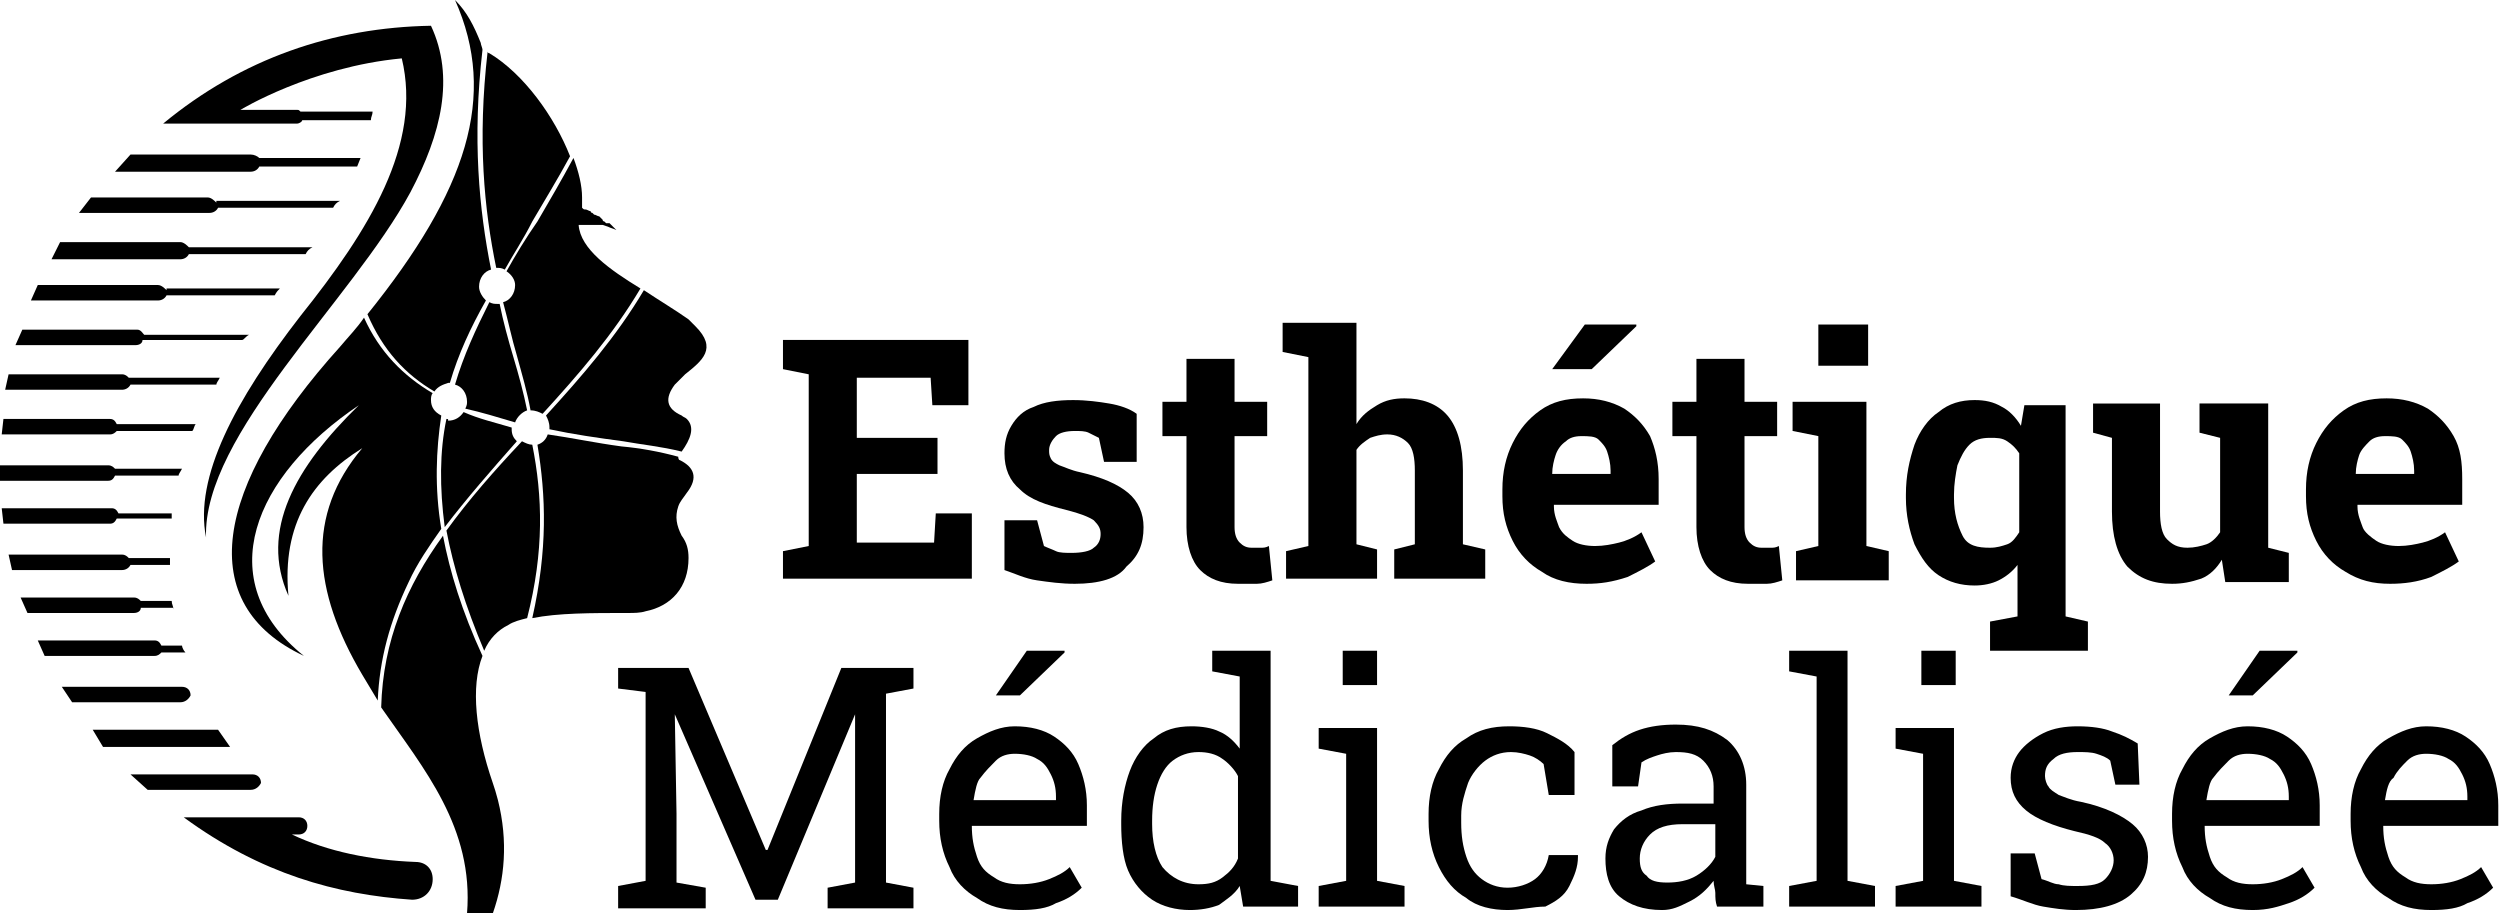
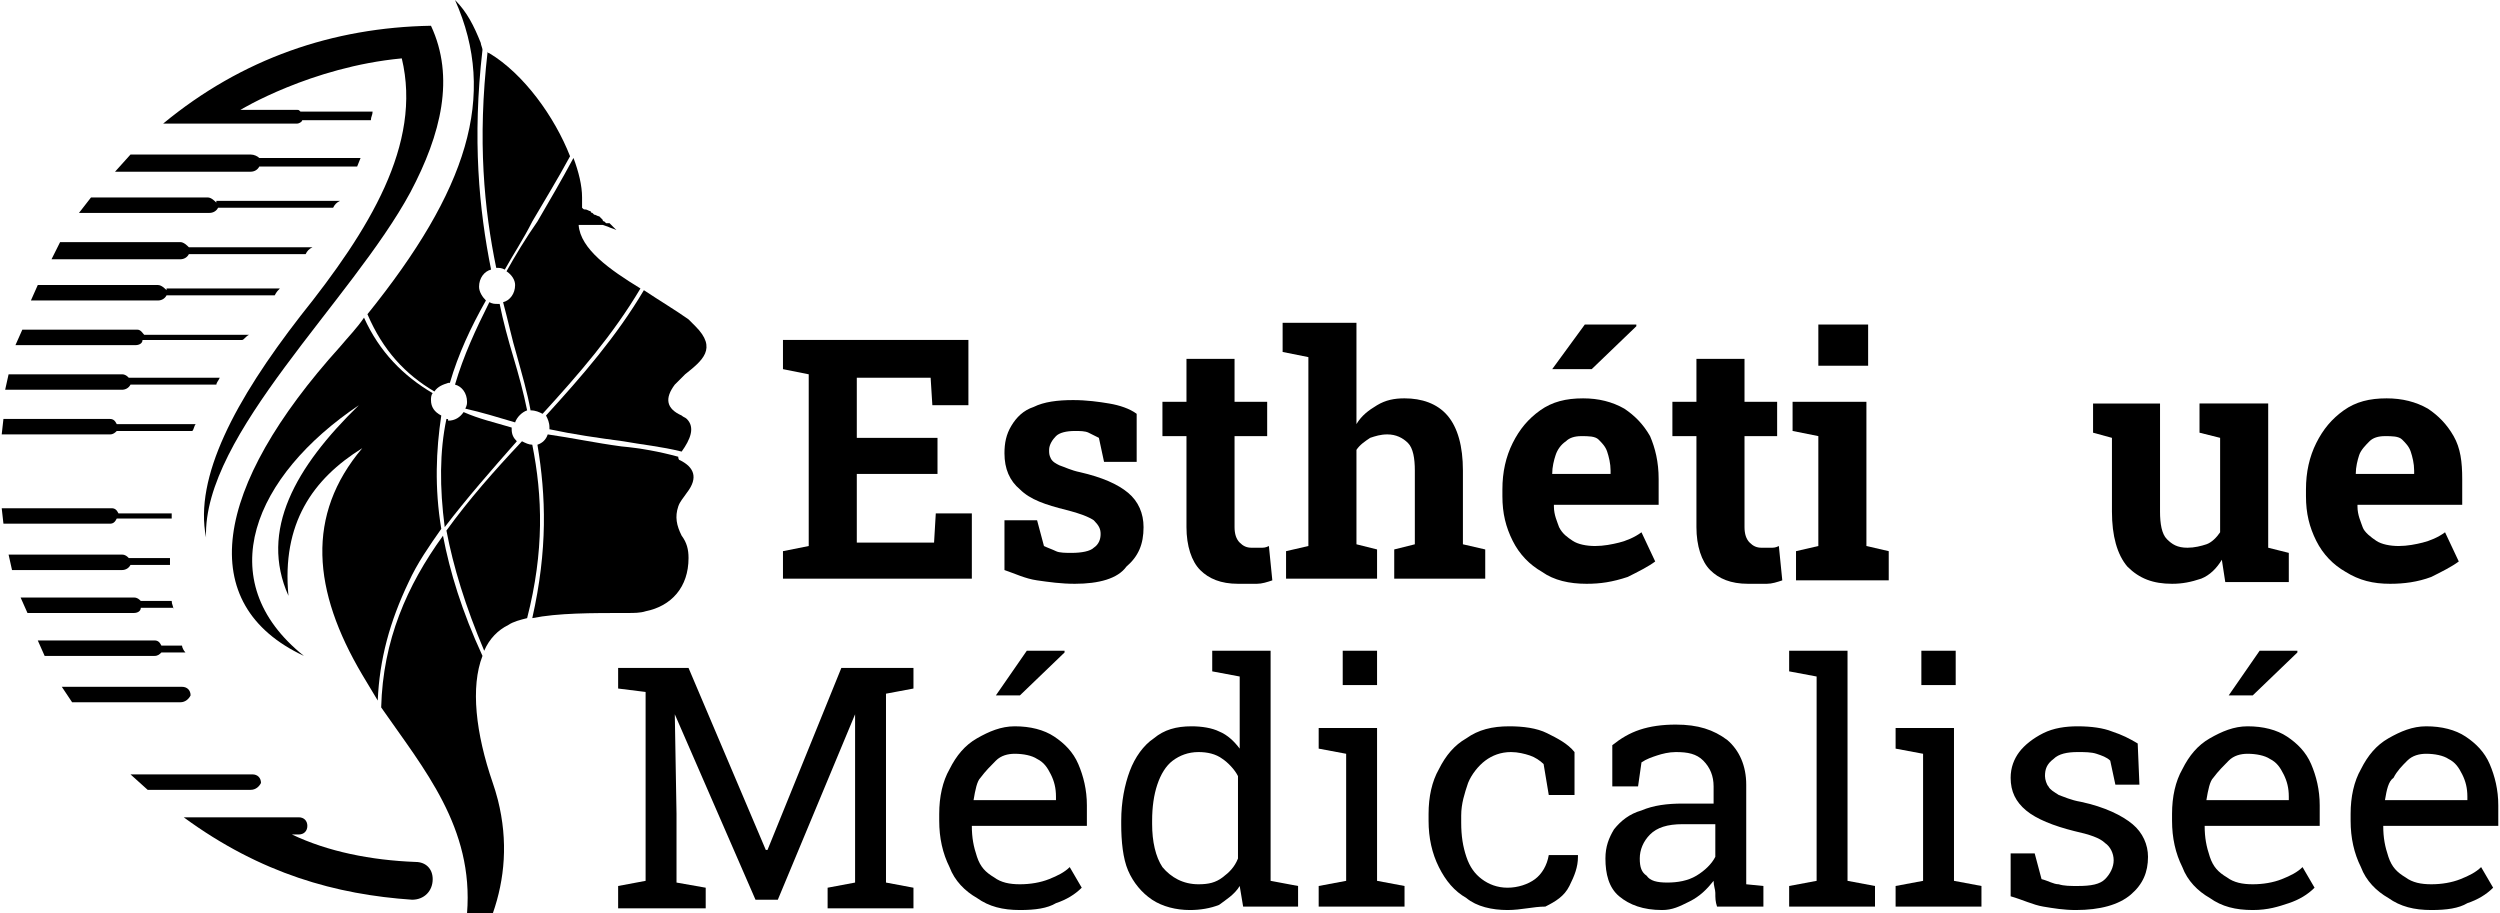
<svg xmlns="http://www.w3.org/2000/svg" version="1.1" id="Layer_1" x="0px" y="0px" width="145.6px" height="53.2px" viewBox="0 0 145.6 53.2" style="enable-background:new 0 0 145.6 53.2;" xml:space="preserve">
  <g>
    <g>
      <path d="M45.6,33.8v-1.7l1.5-0.3v-10l-1.5-0.3v-1.7h10.8v3.8h-2.1L54.2,22h-4.3v3.5h4.7v2.1h-4.7v4h4.5l0.1-1.7h2.1v3.8H45.6z" />
      <path d="M62.6,34c-0.8,0-1.5-0.1-2.2-0.2c-0.7-0.1-1.3-0.4-1.9-0.6l0-2.9h1.9l0.4,1.5c0.2,0.1,0.5,0.2,0.7,0.3s0.6,0.1,0.9,0.1    c0.6,0,1.1-0.1,1.3-0.3c0.3-0.2,0.4-0.5,0.4-0.8c0-0.3-0.1-0.5-0.4-0.8c-0.3-0.2-0.8-0.4-1.6-0.6c-1.2-0.3-2.1-0.6-2.7-1.2    c-0.6-0.5-0.9-1.2-0.9-2.1c0-0.6,0.1-1.1,0.4-1.6c0.3-0.5,0.7-0.9,1.3-1.1c0.6-0.3,1.4-0.4,2.3-0.4c0.8,0,1.5,0.1,2.1,0.2    c0.6,0.1,1.2,0.3,1.6,0.6l0,2.8h-1.9l-0.3-1.4c-0.2-0.1-0.4-0.2-0.6-0.3s-0.5-0.1-0.8-0.1c-0.5,0-0.9,0.1-1.1,0.3    s-0.4,0.5-0.4,0.8c0,0.2,0,0.3,0.1,0.5c0.1,0.2,0.3,0.3,0.5,0.4c0.3,0.1,0.7,0.3,1.2,0.4c1.3,0.3,2.2,0.7,2.8,1.2    c0.6,0.5,0.9,1.2,0.9,2c0,1-0.3,1.7-1,2.3C65.1,33.7,64,34,62.6,34z" />
      <path d="M72.1,34c-1,0-1.7-0.3-2.2-0.8c-0.5-0.5-0.8-1.4-0.8-2.5v-5.3h-1.4v-2h1.4v-2.5h2.8v2.5h1.9v2h-1.9v5.3    c0,0.4,0.1,0.7,0.3,0.9c0.2,0.2,0.4,0.3,0.7,0.3c0.2,0,0.3,0,0.5,0c0.2,0,0.3,0,0.5-0.1l0.2,2c-0.3,0.1-0.6,0.2-0.9,0.2    C72.8,34,72.5,34,72.1,34z" />
      <path d="M74.9,33.8v-1.7l1.3-0.3v-11l-1.5-0.3v-1.7h4.3v5.9c0.3-0.5,0.7-0.8,1.2-1.1c0.5-0.3,1-0.4,1.6-0.4c1,0,1.9,0.3,2.5,1    c0.6,0.7,0.9,1.8,0.9,3.2v4.3l1.3,0.3v1.7h-5.3v-1.7l1.2-0.3v-4.3c0-0.7-0.1-1.3-0.4-1.6c-0.3-0.3-0.7-0.5-1.2-0.5    c-0.4,0-0.7,0.1-1,0.2c-0.3,0.2-0.6,0.4-0.8,0.7v5.5l1.2,0.3v1.7H74.9z" />
      <path d="M92.4,34c-1,0-1.9-0.2-2.6-0.7c-0.7-0.4-1.3-1-1.7-1.8c-0.4-0.8-0.6-1.6-0.6-2.6v-0.4c0-1,0.2-1.9,0.6-2.7    c0.4-0.8,0.9-1.4,1.6-1.9s1.5-0.7,2.5-0.7c0.9,0,1.7,0.2,2.4,0.6c0.6,0.4,1.1,0.9,1.5,1.6c0.3,0.7,0.5,1.5,0.5,2.5v1.5h-6.1l0,0.1    c0,0.5,0.2,0.9,0.3,1.2c0.2,0.4,0.5,0.6,0.8,0.8c0.3,0.2,0.8,0.3,1.3,0.3c0.5,0,1-0.1,1.4-0.2c0.4-0.1,0.9-0.3,1.3-0.6l0.8,1.7    c-0.4,0.3-1,0.6-1.6,0.9C93.9,33.9,93.2,34,92.4,34z M90.4,27.6h3.4v-0.2c0-0.4-0.1-0.8-0.2-1.1s-0.3-0.5-0.5-0.7    c-0.2-0.2-0.6-0.2-1-0.2c-0.4,0-0.7,0.1-0.9,0.3c-0.3,0.2-0.5,0.5-0.6,0.8C90.5,26.8,90.4,27.2,90.4,27.6L90.4,27.6z M90.4,21.5    l1.9-2.6h3l0,0.1l-2.6,2.5H90.4L90.4,21.5z" />
      <path d="M101.8,34c-1,0-1.7-0.3-2.2-0.8c-0.5-0.5-0.8-1.4-0.8-2.5v-5.3h-1.4v-2h1.4v-2.5h2.8v2.5h1.9v2h-1.9v5.3    c0,0.4,0.1,0.7,0.3,0.9c0.2,0.2,0.4,0.3,0.7,0.3c0.2,0,0.3,0,0.5,0c0.2,0,0.3,0,0.5-0.1l0.2,2c-0.3,0.1-0.6,0.2-0.9,0.2    C102.4,34,102.1,34,101.8,34z" />
      <path d="M104.6,33.8v-1.7l1.3-0.3v-6.4l-1.5-0.3v-1.7h4.3v8.4l1.3,0.3v1.7H104.6z M105.9,21.3v-2.4h2.9v2.4H105.9z" />
-       <path d="M115.9,37.8v-1.6l1.6-0.3v-3c-0.3,0.4-0.7,0.7-1.1,0.9s-0.9,0.3-1.4,0.3c-0.8,0-1.5-0.2-2.1-0.6c-0.6-0.4-1-1-1.4-1.8    c-0.3-0.8-0.5-1.7-0.5-2.7v-0.2c0-1.1,0.2-2,0.5-2.9c0.3-0.8,0.8-1.5,1.4-1.9c0.6-0.5,1.3-0.7,2.1-0.7c0.6,0,1.1,0.1,1.6,0.4    c0.4,0.2,0.8,0.6,1.1,1.1l0.2-1.2h2.4v12.3l1.3,0.3v1.7H115.9z M115.9,31.9c0.4,0,0.7-0.1,1-0.2c0.3-0.1,0.5-0.4,0.7-0.7v-4.6    c-0.2-0.3-0.4-0.5-0.7-0.7c-0.3-0.2-0.6-0.2-1-0.2c-0.5,0-0.9,0.1-1.2,0.4c-0.3,0.3-0.5,0.7-0.7,1.2c-0.1,0.5-0.2,1.1-0.2,1.7v0.2    c0,0.9,0.2,1.6,0.5,2.2S115.2,31.9,115.9,31.9z" />
      <path d="M126.5,34c-1.1,0-1.9-0.3-2.6-1c-0.6-0.7-0.9-1.8-0.9-3.2v-4.3l-1.1-0.3v-1.7h1.1h2.8v6.3c0,0.7,0.1,1.3,0.4,1.6    c0.3,0.3,0.6,0.5,1.2,0.5c0.4,0,0.8-0.1,1.1-0.2s0.6-0.4,0.8-0.7v-5.5l-1.2-0.3v-1.7h1.2h2.8v8.4l1.2,0.3v1.7h-3.7l-0.2-1.3    c-0.3,0.5-0.7,0.9-1.2,1.1C127.6,33.9,127.1,34,126.5,34z" />
      <path d="M139.2,34c-1,0-1.8-0.2-2.6-0.7c-0.7-0.4-1.3-1-1.7-1.8c-0.4-0.8-0.6-1.6-0.6-2.6v-0.4c0-1,0.2-1.9,0.6-2.7    c0.4-0.8,0.9-1.4,1.6-1.9s1.5-0.7,2.5-0.7c0.9,0,1.7,0.2,2.4,0.6c0.6,0.4,1.1,0.9,1.5,1.6s0.5,1.5,0.5,2.5v1.5h-6.1l0,0.1    c0,0.5,0.2,0.9,0.3,1.2s0.5,0.6,0.8,0.8c0.3,0.2,0.8,0.3,1.3,0.3c0.5,0,1-0.1,1.4-0.2c0.4-0.1,0.9-0.3,1.3-0.6l0.8,1.7    c-0.4,0.3-1,0.6-1.6,0.9C140.8,33.9,140,34,139.2,34z M137.2,27.6h3.4v-0.2c0-0.4-0.1-0.8-0.2-1.1s-0.3-0.5-0.5-0.7    c-0.2-0.2-0.6-0.2-1-0.2c-0.4,0-0.7,0.1-0.9,0.3s-0.5,0.5-0.6,0.8C137.3,26.8,137.2,27.2,137.2,27.6L137.2,27.6z" />
      <path d="M36,52.8v-1.2l1.6-0.3v-11L36,40.1v-1.2h1.6h2.5l4.5,10.6h0.1l4.3-10.6h4.2v1.2l-1.6,0.3v11l1.6,0.3v1.2h-5v-1.2l1.6-0.3    v-4v-5.8l0,0l-4.5,10.8H44l-4.7-10.8l0,0l0.1,5.8v4l1.7,0.3v1.2H36z" />
      <path d="M59.4,53c-1,0-1.8-0.2-2.5-0.7c-0.7-0.4-1.3-1-1.6-1.8c-0.4-0.8-0.6-1.7-0.6-2.7v-0.4c0-1,0.2-1.9,0.6-2.6    c0.4-0.8,0.9-1.4,1.6-1.8c0.7-0.4,1.4-0.7,2.2-0.7c0.9,0,1.7,0.2,2.3,0.6c0.6,0.4,1.1,0.9,1.4,1.6c0.3,0.7,0.5,1.5,0.5,2.4v1.2    h-6.7l0,0c0,0.7,0.1,1.2,0.3,1.8s0.5,0.9,1,1.2c0.4,0.3,0.9,0.4,1.5,0.4c0.6,0,1.2-0.1,1.7-0.3c0.5-0.2,0.9-0.4,1.2-0.7l0.7,1.2    c-0.4,0.4-0.9,0.7-1.5,0.9C61,52.9,60.3,53,59.4,53z M56.7,46.6h4.8v-0.2c0-0.5-0.1-0.9-0.3-1.3c-0.2-0.4-0.4-0.7-0.8-0.9    c-0.3-0.2-0.8-0.3-1.3-0.3c-0.4,0-0.8,0.1-1.1,0.4s-0.6,0.6-0.9,1C56.9,45.5,56.8,46,56.7,46.6L56.7,46.6z M58,40.5l1.8-2.6h2.2    l0,0.1l-2.6,2.5H58L58,40.5z" />
      <path d="M69.3,53c-0.8,0-1.6-0.2-2.2-0.6c-0.6-0.4-1.1-1-1.4-1.7S65.3,49,65.3,48v-0.2c0-1.1,0.2-2.1,0.5-2.9    c0.3-0.8,0.8-1.5,1.4-1.9c0.6-0.5,1.3-0.7,2.2-0.7c0.6,0,1.2,0.1,1.6,0.3c0.5,0.2,0.9,0.6,1.2,1v-4.2l-1.6-0.3v-1.2h1.6H74v13.4    l1.6,0.3v1.2h-3.2l-0.2-1.2c-0.3,0.5-0.8,0.8-1.2,1.1C70.5,52.9,69.9,53,69.3,53z M69.8,51.5c0.6,0,1-0.1,1.4-0.4    c0.4-0.3,0.7-0.6,0.9-1.1v-4.8c-0.2-0.4-0.6-0.8-0.9-1c-0.4-0.3-0.9-0.4-1.4-0.4c-0.6,0-1.1,0.2-1.5,0.5c-0.4,0.3-0.7,0.8-0.9,1.4    s-0.3,1.3-0.3,2.1V48c0,1,0.2,1.9,0.6,2.5C68.2,51.1,68.9,51.5,69.8,51.5z" />
      <path d="M76.8,52.8v-1.2l1.6-0.3v-7.4l-1.6-0.3v-1.2h3.4v8.9l1.6,0.3v1.2H76.8z M78.2,39.9v-2h2v2H78.2z" />
      <path d="M87.8,53c-0.9,0-1.8-0.2-2.4-0.7c-0.7-0.4-1.2-1-1.6-1.8c-0.4-0.8-0.6-1.7-0.6-2.7v-0.4c0-1,0.2-1.9,0.6-2.6    c0.4-0.8,0.9-1.4,1.6-1.8c0.7-0.5,1.5-0.7,2.5-0.7c0.8,0,1.6,0.1,2.2,0.4c0.6,0.3,1.2,0.6,1.6,1.1l0,2.5h-1.5l-0.3-1.8    c-0.2-0.2-0.5-0.4-0.8-0.5c-0.3-0.1-0.7-0.2-1.1-0.2c-0.6,0-1.1,0.2-1.5,0.5s-0.8,0.8-1,1.3c-0.2,0.6-0.4,1.2-0.4,1.9v0.4    c0,0.8,0.1,1.4,0.3,2s0.5,1,0.9,1.3c0.4,0.3,0.9,0.5,1.5,0.5c0.6,0,1.2-0.2,1.6-0.5c0.4-0.3,0.7-0.8,0.8-1.4h1.7l0,0.1    c0,0.6-0.2,1.1-0.5,1.7s-0.8,0.9-1.4,1.2C89.3,52.8,88.6,53,87.8,53z" />
      <path d="M96.8,53c-1.1,0-1.9-0.3-2.5-0.8c-0.6-0.5-0.8-1.3-0.8-2.2c0-0.7,0.2-1.2,0.5-1.7c0.4-0.5,0.9-0.9,1.6-1.1    c0.7-0.3,1.5-0.4,2.4-0.4h1.8v-1c0-0.6-0.2-1.1-0.6-1.5s-0.9-0.5-1.6-0.5c-0.4,0-0.8,0.1-1.1,0.2c-0.3,0.1-0.6,0.2-0.9,0.4    l-0.2,1.4h-1.5v-2.4c0.5-0.4,1-0.7,1.6-0.9c0.6-0.2,1.3-0.3,2.1-0.3c1.3,0,2.2,0.3,3,0.9c0.7,0.6,1.1,1.5,1.1,2.6v5    c0,0.1,0,0.3,0,0.4c0,0.1,0,0.3,0,0.4l1,0.1v1.2h-2.7c-0.1-0.3-0.1-0.5-0.1-0.8c0-0.2-0.1-0.4-0.1-0.7c-0.4,0.5-0.8,0.9-1.4,1.2    S97.4,53,96.8,53z M97.1,51.4c0.6,0,1.2-0.1,1.7-0.4c0.5-0.3,0.9-0.7,1.1-1.1V48H98c-0.9,0-1.5,0.2-1.9,0.6    c-0.4,0.4-0.6,0.9-0.6,1.4c0,0.5,0.1,0.8,0.4,1C96.1,51.3,96.5,51.4,97.1,51.4z" />
      <path d="M104.2,52.8v-1.2l1.6-0.3V39.4l-1.6-0.3v-1.2h3.4v13.4l1.6,0.3v1.2H104.2z" />
      <path d="M110.4,52.8v-1.2l1.6-0.3v-7.4l-1.6-0.3v-1.2h3.4v8.9l1.6,0.3v1.2H110.4z M111.9,39.9v-2h2v2H111.9z" />
      <path d="M120.9,53c-0.7,0-1.3-0.1-1.9-0.2c-0.6-0.1-1.2-0.4-1.9-0.6l0-2.5h1.4l0.4,1.5c0.4,0.1,0.7,0.3,1,0.3    c0.3,0.1,0.7,0.1,1.1,0.1c0.8,0,1.3-0.1,1.6-0.4s0.5-0.7,0.5-1.1c0-0.4-0.2-0.8-0.5-1c-0.3-0.3-0.9-0.5-1.8-0.7    c-1.2-0.3-2.2-0.7-2.8-1.2s-0.9-1.1-0.9-1.9c0-0.6,0.2-1.1,0.5-1.5c0.3-0.4,0.8-0.8,1.4-1.1c0.6-0.3,1.3-0.4,2-0.4    c0.8,0,1.5,0.1,2,0.3c0.6,0.2,1,0.4,1.5,0.7l0.1,2.4h-1.4l-0.3-1.4c-0.2-0.2-0.5-0.3-0.8-0.4s-0.7-0.1-1.1-0.1    c-0.6,0-1.1,0.1-1.4,0.4c-0.4,0.3-0.5,0.6-0.5,1c0,0.2,0.1,0.5,0.2,0.6c0.1,0.2,0.3,0.3,0.6,0.5c0.3,0.1,0.7,0.3,1.3,0.4    c1.4,0.3,2.4,0.8,3,1.3c0.6,0.5,0.9,1.2,0.9,1.9c0,0.9-0.3,1.6-1,2.2S122.3,53,120.9,53z" />
      <path d="M131.2,53c-1,0-1.8-0.2-2.5-0.7c-0.7-0.4-1.3-1-1.6-1.8c-0.4-0.8-0.6-1.7-0.6-2.7v-0.4c0-1,0.2-1.9,0.6-2.6    c0.4-0.8,0.9-1.4,1.6-1.8c0.7-0.4,1.4-0.7,2.2-0.7c0.9,0,1.7,0.2,2.3,0.6c0.6,0.4,1.1,0.9,1.4,1.6c0.3,0.7,0.5,1.5,0.5,2.4v1.2    h-6.7l0,0c0,0.7,0.1,1.2,0.3,1.8s0.5,0.9,1,1.2c0.4,0.3,0.9,0.4,1.5,0.4c0.6,0,1.2-0.1,1.7-0.3c0.5-0.2,0.9-0.4,1.2-0.7l0.7,1.2    c-0.4,0.4-0.9,0.7-1.5,0.9S132.1,53,131.2,53z M128.5,46.6h4.8v-0.2c0-0.5-0.1-0.9-0.3-1.3s-0.4-0.7-0.8-0.9    c-0.3-0.2-0.8-0.3-1.3-0.3c-0.4,0-0.8,0.1-1.1,0.4s-0.6,0.6-0.9,1C128.7,45.5,128.6,46,128.5,46.6L128.5,46.6z M129.8,40.5    l1.8-2.6h2.2l0,0.1l-2.6,2.5H129.8L129.8,40.5z" />
      <path d="M141.6,53c-1,0-1.8-0.2-2.5-0.7c-0.7-0.4-1.3-1-1.6-1.8c-0.4-0.8-0.6-1.7-0.6-2.7v-0.4c0-1,0.2-1.9,0.6-2.6    c0.4-0.8,0.9-1.4,1.6-1.8c0.7-0.4,1.4-0.7,2.2-0.7c0.9,0,1.7,0.2,2.3,0.6s1.1,0.9,1.4,1.6c0.3,0.7,0.5,1.5,0.5,2.4v1.2h-6.7l0,0    c0,0.7,0.1,1.2,0.3,1.8s0.5,0.9,1,1.2c0.4,0.3,0.9,0.4,1.5,0.4c0.6,0,1.2-0.1,1.7-0.3c0.5-0.2,0.9-0.4,1.2-0.7l0.7,1.2    c-0.4,0.4-0.9,0.7-1.5,0.9C143.2,52.9,142.5,53,141.6,53z M138.9,46.6h4.8v-0.2c0-0.5-0.1-0.9-0.3-1.3c-0.2-0.4-0.4-0.7-0.8-0.9    c-0.3-0.2-0.8-0.3-1.3-0.3c-0.4,0-0.8,0.1-1.1,0.4s-0.6,0.6-0.8,1C139.1,45.5,139,46,138.9,46.6L138.9,46.6z" />
    </g>
  </g>
  <g>
    <g>
      <g>
        <path d="M24.2,50.2c-2.6-0.1-5.1-0.6-7.2-1.6h0.4c0.3,0,0.5-0.2,0.5-0.5c0-0.3-0.2-0.5-0.5-0.5h-6.7c4.5,3.3,8.9,4.5,13.3,4.8     c0.7,0,1.2-0.5,1.2-1.2c0,0,0,0,0,0C25.2,50.6,24.8,50.2,24.2,50.2z" />
        <path d="M14.6,46h-6l-1-0.9h7.1c0.3,0,0.5,0.2,0.5,0.5l0,0C15.1,45.8,14.9,46,14.6,46z" />
        <path d="M10.5,40.9H4.2L3.6,40h7c0.3,0,0.5,0.2,0.5,0.5l0,0C11,40.7,10.8,40.9,10.5,40.9z" />
-         <polygon points="13.4,43.5 6,43.5 5.4,42.5 12.7,42.5    " />
        <path d="M10.8,38c-0.1-0.1-0.2-0.3-0.2-0.4l-1.2,0c-0.1-0.2-0.2-0.3-0.4-0.3H2.2l0.4,0.9H9c0.2,0,0.3-0.1,0.4-0.2H10.8z" />
        <g>
          <path d="M7.6,32.9h2.3c0-0.1,0-0.3,0-0.4H7.5c-0.1-0.1-0.2-0.2-0.4-0.2H0.5l0.2,0.9h6.4C7.3,33.2,7.5,33.1,7.6,32.9z" />
          <path d="M10.1,35.5C10.1,35.3,10,35.2,10,35H8.2c-0.1-0.1-0.2-0.2-0.4-0.2H1.2l0.4,0.9h6.2c0.2,0,0.4-0.1,0.4-0.3H10.1z" />
        </g>
        <path d="M10,29.9H6.9c-0.1-0.2-0.2-0.3-0.4-0.3H0.1l0.1,0.9h6.2c0.2,0,0.3-0.1,0.4-0.3H10C10,30.2,10,30,10,29.9z" />
-         <path d="M10.6,27.3H6.7c-0.1-0.1-0.2-0.2-0.4-0.2H0L0,28h6.3c0.2,0,0.3-0.1,0.4-0.3h3.7C10.4,27.6,10.5,27.5,10.6,27.3z" />
        <path d="M11.4,24.7H6.8c-0.1-0.2-0.2-0.3-0.4-0.3H0.2l-0.1,0.9h6.3c0.2,0,0.3-0.1,0.4-0.2h4.4C11.3,25,11.3,24.8,11.4,24.7z" />
        <path d="M12.8,22H7.5c-0.1-0.1-0.2-0.2-0.4-0.2H0.5l-0.2,0.9h6.8c0.2,0,0.4-0.1,0.5-0.3h5C12.6,22.3,12.7,22.2,12.8,22z" />
        <path d="M14.5,19.5H8.4c-0.1-0.1-0.2-0.3-0.4-0.3H1.3l-0.4,0.9h7c0.2,0,0.4-0.1,0.4-0.3h5.8C14.2,19.8,14.3,19.6,14.5,19.5z" />
        <path d="M9.7,16.9c-0.1-0.1-0.3-0.3-0.5-0.3H2.2l-0.4,0.9h7.4c0.2,0,0.4-0.1,0.5-0.3H16c0.1-0.2,0.2-0.3,0.3-0.4H9.7z" />
        <path d="M11,14.4c-0.1-0.1-0.3-0.3-0.5-0.3h-7L3,15.1h7.5c0.2,0,0.4-0.1,0.5-0.3h6.8c0.1-0.2,0.2-0.3,0.4-0.4H11z" />
        <path d="M12.6,11.8c-0.1-0.1-0.3-0.3-0.5-0.3H5.3l-0.7,0.9h7.6c0.2,0,0.4-0.1,0.5-0.3h6.7c0.1-0.2,0.2-0.3,0.4-0.4H12.6z" />
        <path d="M21,9.2h-5.9C15,9.1,14.8,9,14.6,9l-7,0l-0.9,1h7.9c0.2,0,0.4-0.1,0.5-0.3h5.7L21,9.2z" />
        <path d="M25.1,1.5c-5.7,0.1-11,1.9-15.6,5.7l7.8,0c0.1,0,0.3-0.1,0.3-0.2l4,0c0-0.2,0.1-0.3,0.1-0.5h-4.2     c-0.1-0.1-0.1-0.1-0.2-0.1H14c0,0,4.1-2.5,9.4-3c1.2,5-1.9,10-5.9,15c-3.8,4.9-6.2,9.4-5.5,12.9c-0.2-6,8.5-13.8,11.9-20.1     C25.7,7.8,26.5,4.5,25.1,1.5z" />
      </g>
      <path d="M31,25.9c-0.2,0-0.4-0.1-0.6-0.2c-1.6,1.7-3.1,3.4-4.4,5.2c0.4,2.1,1.1,4.4,2.2,7c0.3-0.7,0.8-1.2,1.4-1.5    c0.3-0.2,0.7-0.3,1.1-0.4c1-3.9,0.9-7.1,0.3-10.1C31.1,25.9,31,25.9,31,25.9z" />
      <path d="M26,24.4c-0.4,1.9-0.4,4-0.1,6.3c1.3-1.7,2.7-3.3,4.2-5c-0.2-0.2-0.3-0.4-0.3-0.7c0,0,0-0.1,0-0.1c-1-0.3-1.9-0.5-2.8-0.9    c-0.2,0.3-0.5,0.5-0.9,0.5C26.1,24.4,26.1,24.4,26,24.4z" />
      <path d="M29.1,17.7c0,0-0.1,0-0.1,0c-0.2,0-0.3,0-0.5-0.1c-0.8,1.6-1.5,3.1-2,4.8c0.4,0.1,0.7,0.5,0.7,1c0,0.1,0,0.2-0.1,0.4    C28,24,29,24.3,30,24.6c0.1-0.3,0.4-0.6,0.7-0.7c-0.2-1-0.5-2.1-0.8-3.1C29.6,19.8,29.3,18.7,29.1,17.7z" />
      <path d="M36.2,26c-1.5-0.2-2.9-0.5-4.3-0.7c-0.1,0.3-0.3,0.5-0.6,0.6c0.5,3,0.6,6.1-0.3,10.1c1.5-0.3,3.4-0.3,5.6-0.3    c0.3,0,0.7,0,1-0.1c1.5-0.3,2.5-1.4,2.5-3.1c0-0.5-0.1-0.9-0.4-1.3c-0.3-0.6-0.4-1.1-0.2-1.7c0.1-0.3,0.3-0.5,0.5-0.8    c0.7-0.9,0.4-1.5-0.4-1.9c-0.1,0-0.1-0.2-0.1-0.2C38.4,26.3,37.3,26.1,36.2,26z" />
      <path d="M27.2,53.2c0.5,0,1,0,1.5,0c0.7-2,0.9-4.2,0.3-6.6c-0.1-0.4-0.2-0.7-0.3-1c-1-2.9-1.3-5.6-0.6-7.4c-1.2-2.6-1.9-4.9-2.3-7    c-2.1,2.9-3.5,6.1-3.6,10C24.7,44.8,27.6,48.2,27.2,53.2z" />
      <path d="M25.3,22.8c0.2-0.3,0.5-0.4,0.8-0.5c0,0,0.1,0,0.1,0c0.5-1.7,1.2-3.2,2.1-4.8c-0.2-0.2-0.4-0.5-0.4-0.8    c0-0.5,0.3-0.9,0.7-1c-0.7-3.5-1.1-7.6-0.5-12.8C28.1,2.8,28,2.6,28,2.5c-0.4-1-0.8-1.8-1.5-2.5c2.5,5.6,0.7,11.1-5.1,18.3    C22.3,20.4,23.6,21.8,25.3,22.8z" />
      <path d="M28.9,15.6C28.9,15.6,28.9,15.6,28.9,15.6c0.2,0,0.3,0,0.5,0.1c0.5-0.9,1.1-1.8,1.6-2.8c0.7-1.2,1.5-2.5,2.2-3.8    c-0.9-2.3-2.7-4.8-4.7-6c0,0-0.1,0-0.1-0.1C27.8,8.2,28.2,12.2,28.9,15.6z" />
      <path d="M20.9,23.6c-3.7,3.6-5.8,7.3-4.1,11.1c-0.4-4.2,1.4-6.8,4.3-8.6c-3.3,3.9-2.9,8.3,0,13.2c0.3,0.5,0.6,1,0.9,1.5    c0.1-2.4,0.7-4.6,1.8-6.9c0.5-1.1,1.2-2.1,1.9-3.1c-0.4-2.4-0.3-4.6,0-6.6c-0.4-0.2-0.6-0.5-0.6-0.9c0-0.1,0-0.3,0.1-0.4    c-1.7-1-3.1-2.4-4-4.4c-0.4,0.6-0.9,1.1-1.4,1.7c-7.4,8.2-8.5,15-2.1,18C12.2,33.8,14.8,27.7,20.9,23.6z" />
      <path d="M32,24.9c0,0,0,0.1,0,0.1c1.4,0.3,2.8,0.5,4.3,0.7c1.1,0.2,2.2,0.3,3.4,0.6c0.5-0.7,0.8-1.4,0.3-1.9    c-0.1-0.1-0.2-0.1-0.3-0.2c-0.9-0.4-1-1-0.4-1.8c0.2-0.2,0.4-0.4,0.6-0.6c1-0.8,1.9-1.5,0.6-2.8c-0.1-0.1-0.3-0.3-0.4-0.4    c-0.7-0.5-1.7-1.1-2.6-1.7c-1.6,2.7-3.6,5-5.7,7.3C31.9,24.4,32,24.6,32,24.9z" />
      <path d="M29.5,15.8c0.3,0.2,0.5,0.5,0.5,0.8c0,0.5-0.3,0.9-0.7,1c0.3,1.1,0.5,2.1,0.8,3.1c0.3,1.1,0.6,2.1,0.8,3.2l0,0    c0.3,0,0.5,0.1,0.7,0.2c2.1-2.3,4.1-4.6,5.7-7.3c-1.8-1.1-3.5-2.3-3.6-3.7c0.1,0,0.1,0,0.2,0c0.1,0,0.2,0,0.2,0c0,0,0.1,0,0.1,0    l0.1,0c0.1,0,0.2,0,0.3,0l0.3,0c0,0,0.1,0,0.1,0l0.1,0l0.3,0.1c0.2,0.1,0.3,0.1,0.5,0.2c-0.1-0.1-0.3-0.3-0.4-0.4L35.3,13    l-0.1-0.1c0,0-0.1,0-0.1-0.1l-0.2-0.2c-0.1,0-0.2-0.1-0.3-0.1l-0.1-0.1c0,0-0.1,0-0.1-0.1c-0.1,0-0.2-0.1-0.3-0.1    c-0.1,0-0.1,0-0.2-0.1c0-0.2,0-0.4,0-0.6c0-0.7-0.2-1.5-0.5-2.3c-0.7,1.3-1.4,2.5-2.1,3.7C30.6,13.9,30,14.9,29.5,15.8z" />
      <path d="M32.3,13.8L32.3,13.8C32.3,13.8,32.3,13.8,32.3,13.8z" />
    </g>
  </g>
</svg>